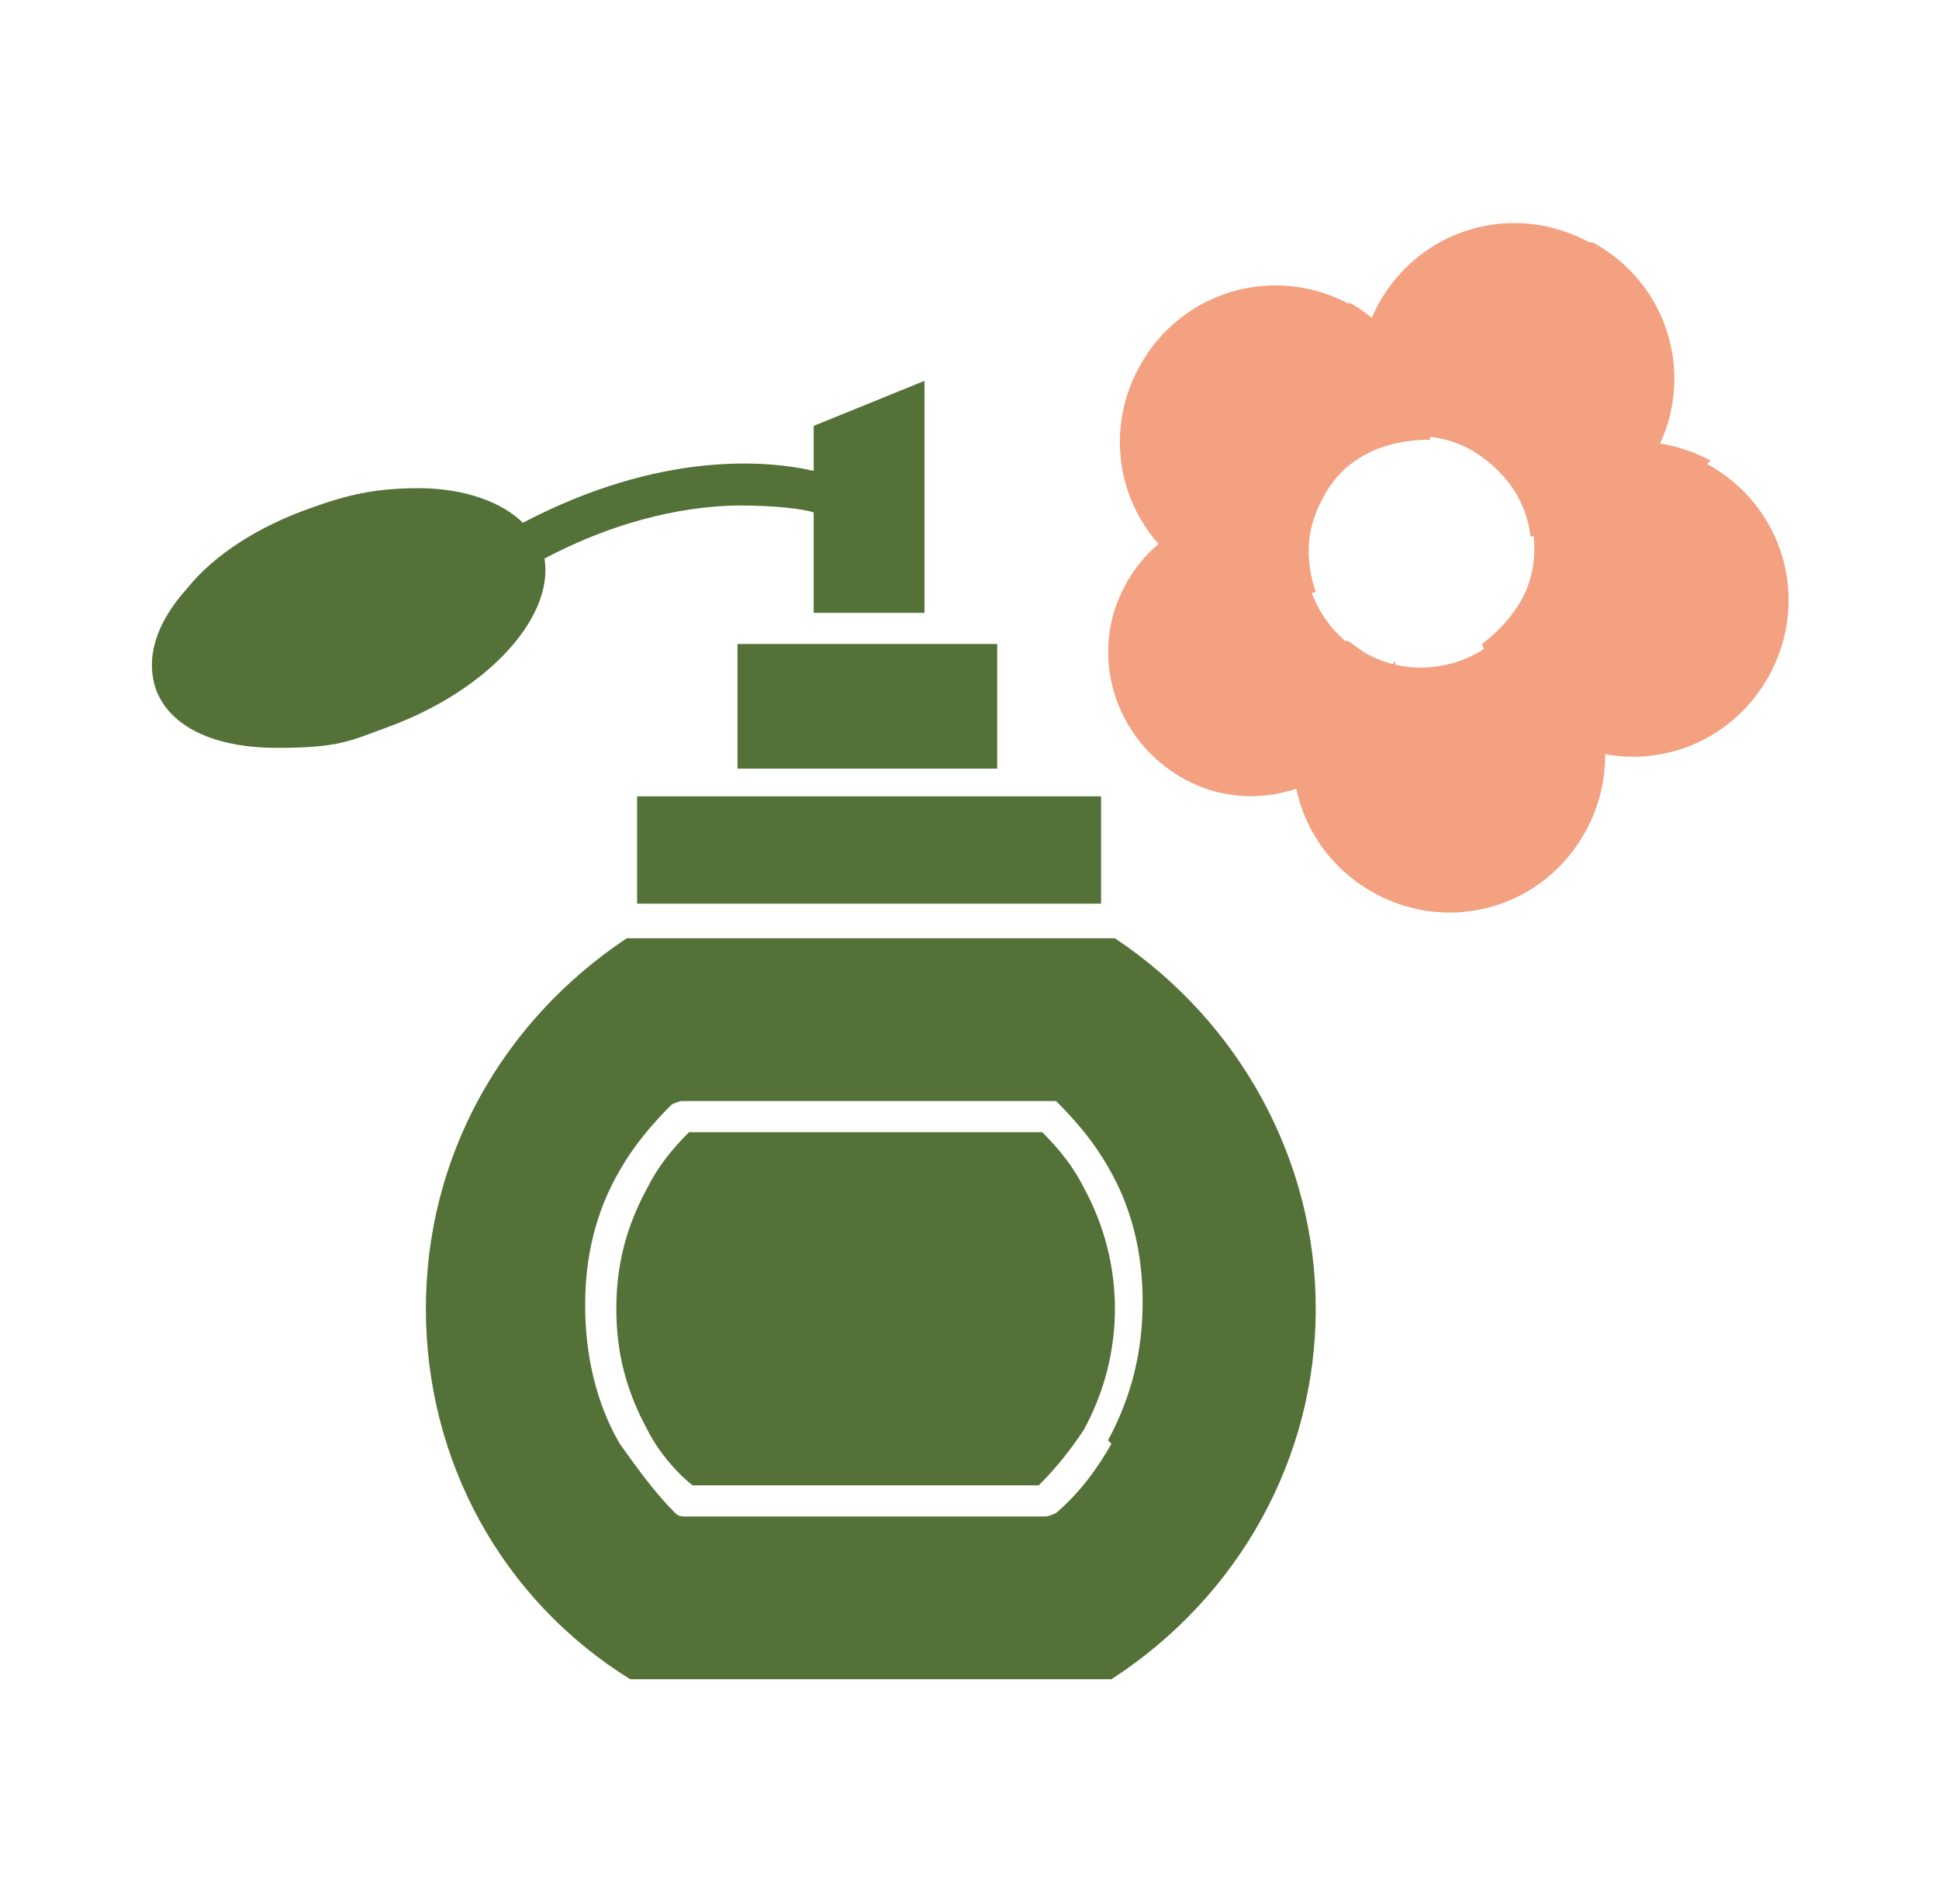
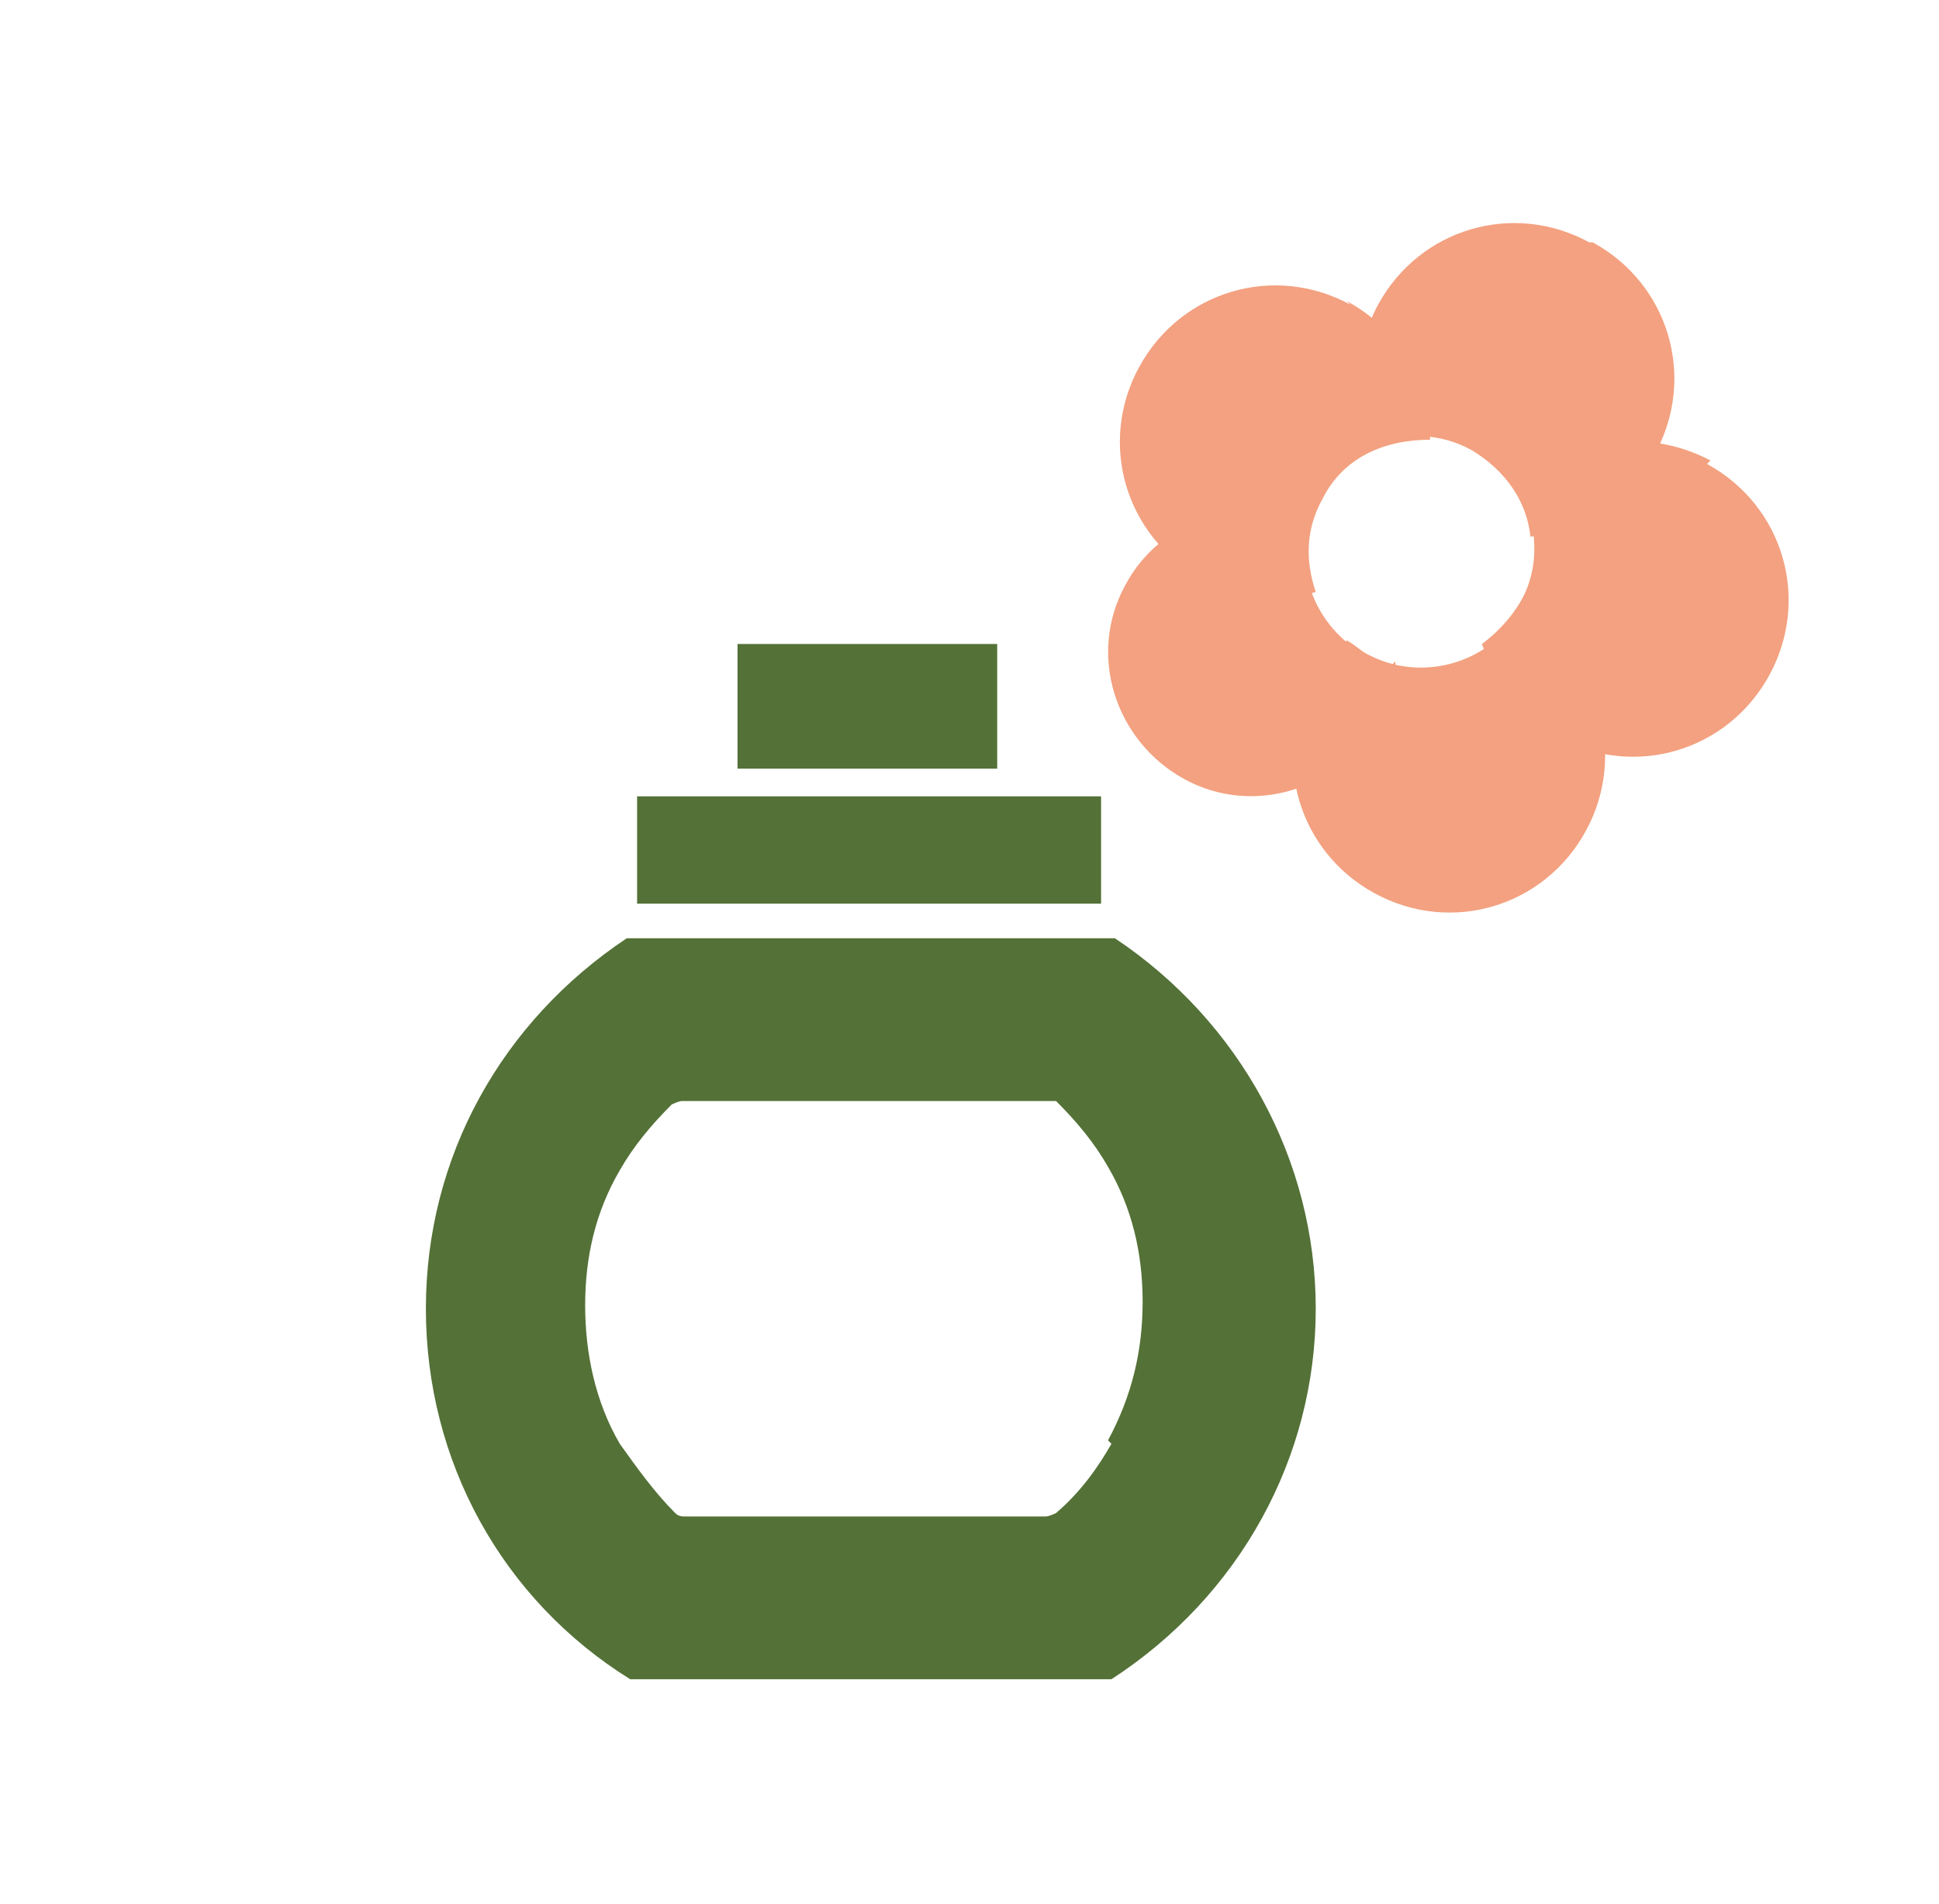
<svg xmlns="http://www.w3.org/2000/svg" width="56" height="55" viewBox="0 0 56 55" fill="none">
  <g id="parfum 1">
    <g id="Group">
      <path id="Vector" d="M18.4 23V26.1H31.8V23H29.2H20.9H18.4Z" fill="#547137" />
      <path id="Vector_2" d="M21.3 18.6V22.2H28.8V18.6H27.2H22.9H21.3Z" fill="#547137" />
      <path id="Vector_3" d="M32.1 27.1H18.1C14.5 29.5 12.3 33.4 12.3 37.8C12.3 42.2 14.5 46.2 18.2 48.5H32.1C35.8 46.1 38 42.1 38 37.8C38 33.5 35.8 29.5 32.2 27.1H32.1ZM32.1 41.7C31.7 42.4 31.2 43.1 30.5 43.7C30.5 43.7 30.3 43.8 30.2 43.8H19.8C19.7 43.8 19.6 43.8 19.5 43.7C18.9 43.1 18.4 42.4 17.9 41.7C17.2 40.5 16.9 39.1 16.9 37.7C16.9 36.3 17.2 35 17.9 33.8C18.3 33.1 18.8 32.5 19.4 31.9C19.4 31.9 19.6 31.8 19.7 31.8H30.2C30.3 31.8 30.4 31.8 30.5 31.8C31.1 32.4 31.6 33 32 33.7C32.7 34.9 33 36.2 33 37.6C33 39 32.7 40.3 32 41.6L32.1 41.7Z" fill="#547137" />
-       <path id="Vector_4" d="M30.1 32.7H19.9C19.4 33.2 19 33.7 18.7 34.3C18.1 35.4 17.8 36.5 17.8 37.8C17.8 39.1 18.1 40.2 18.7 41.3C19 41.9 19.5 42.5 20 42.9H30C30.5 42.4 30.9 41.9 31.3 41.3C31.9 40.2 32.2 39 32.2 37.8C32.2 36.6 31.9 35.4 31.3 34.3C31 33.7 30.6 33.2 30.1 32.7Z" fill="#547137" />
-       <path id="Vector_5" d="M15.6 16.2C18 14.9 20.1 14.6 21.4 14.6C22.4 14.6 23.2 14.7 23.5 14.8V17.7H26.7V11L23.5 12.3V13.6C22.2 13.3 19.1 13 15.1 15.1C14.5 14.5 13.4 14.1 12.1 14.1C10.8 14.1 10 14.3 8.9 14.7C7.5 15.2 6.2 16 5.4 17C4.5 18 4.2 19 4.5 19.9C4.9 21 6.2 21.6 8 21.6C9.8 21.6 10.1 21.4 11.2 21C14.2 19.9 16.1 17.7 15.7 16L15.6 16.2Z" fill="#547137" />
    </g>
    <g id="Group_2">
      <path id="Vector_6" fill-rule="evenodd" clip-rule="evenodd" d="M38.9 8.7C40.4 9.5 41.3 11.1 41.3 12.7C40 12.7 38.8 13.2 38.2 14.4C37.7 15.3 37.7 16.2 38 17.1C36.9 17.4 35.7 17.3 34.7 16.7C32.5 15.5 31.7 12.8 32.9 10.6C34.1 8.4 36.8 7.6 39 8.8L38.9 8.7Z" fill="#F3A180" />
      <path id="Vector_7" fill-rule="evenodd" clip-rule="evenodd" d="M46 7C48.2 8.2 49 10.9 47.8 13.1C47 14.5 45.7 15.3 44.2 15.5C44.1 14.5 43.5 13.6 42.5 13C41.6 12.5 40.6 12.5 39.7 12.8C39.1 11.6 39.1 10.1 39.8 8.8C41 6.6 43.7 5.8 45.9 7H46Z" fill="#F3A180" />
      <path id="Vector_8" fill-rule="evenodd" clip-rule="evenodd" d="M49.3 13.4C51.5 14.6 52.3 17.3 51.1 19.5C49.9 21.7 47.2 22.5 45 21.3C43.9 20.7 43.2 19.7 42.8 18.6C43.2 18.3 43.6 17.9 43.9 17.4C44.5 16.4 44.4 15.1 43.9 14.2C45.3 12.7 47.5 12.3 49.4 13.3L49.3 13.4Z" fill="#F3A180" />
      <path id="Vector_9" fill-rule="evenodd" clip-rule="evenodd" d="M44 17.9C46.2 19.1 47 21.8 45.8 24C44.6 26.2 41.9 27 39.7 25.8C37.5 24.6 36.7 21.9 37.9 19.7C38.2 19.2 38.5 18.8 38.9 18.5C39.1 18.6 39.3 18.8 39.5 18.9C41 19.7 42.9 19.2 43.8 17.8C43.8 17.8 44 17.8 44.1 17.9H44Z" fill="#F3A180" />
      <path id="Vector_10" fill-rule="evenodd" clip-rule="evenodd" d="M40.3 19.1C40.3 19.7 40.1 20.2 39.8 20.8C38.7 22.8 36.2 23.6 34.2 22.5C32.2 21.4 31.4 18.9 32.5 16.9C33.5 15 35.9 14.2 37.8 15.1C37.4 16.5 38 18.1 39.4 18.9C39.7 19 39.9 19.1 40.2 19.2L40.3 19.1Z" fill="#F3A180" />
    </g>
  </g>
</svg>